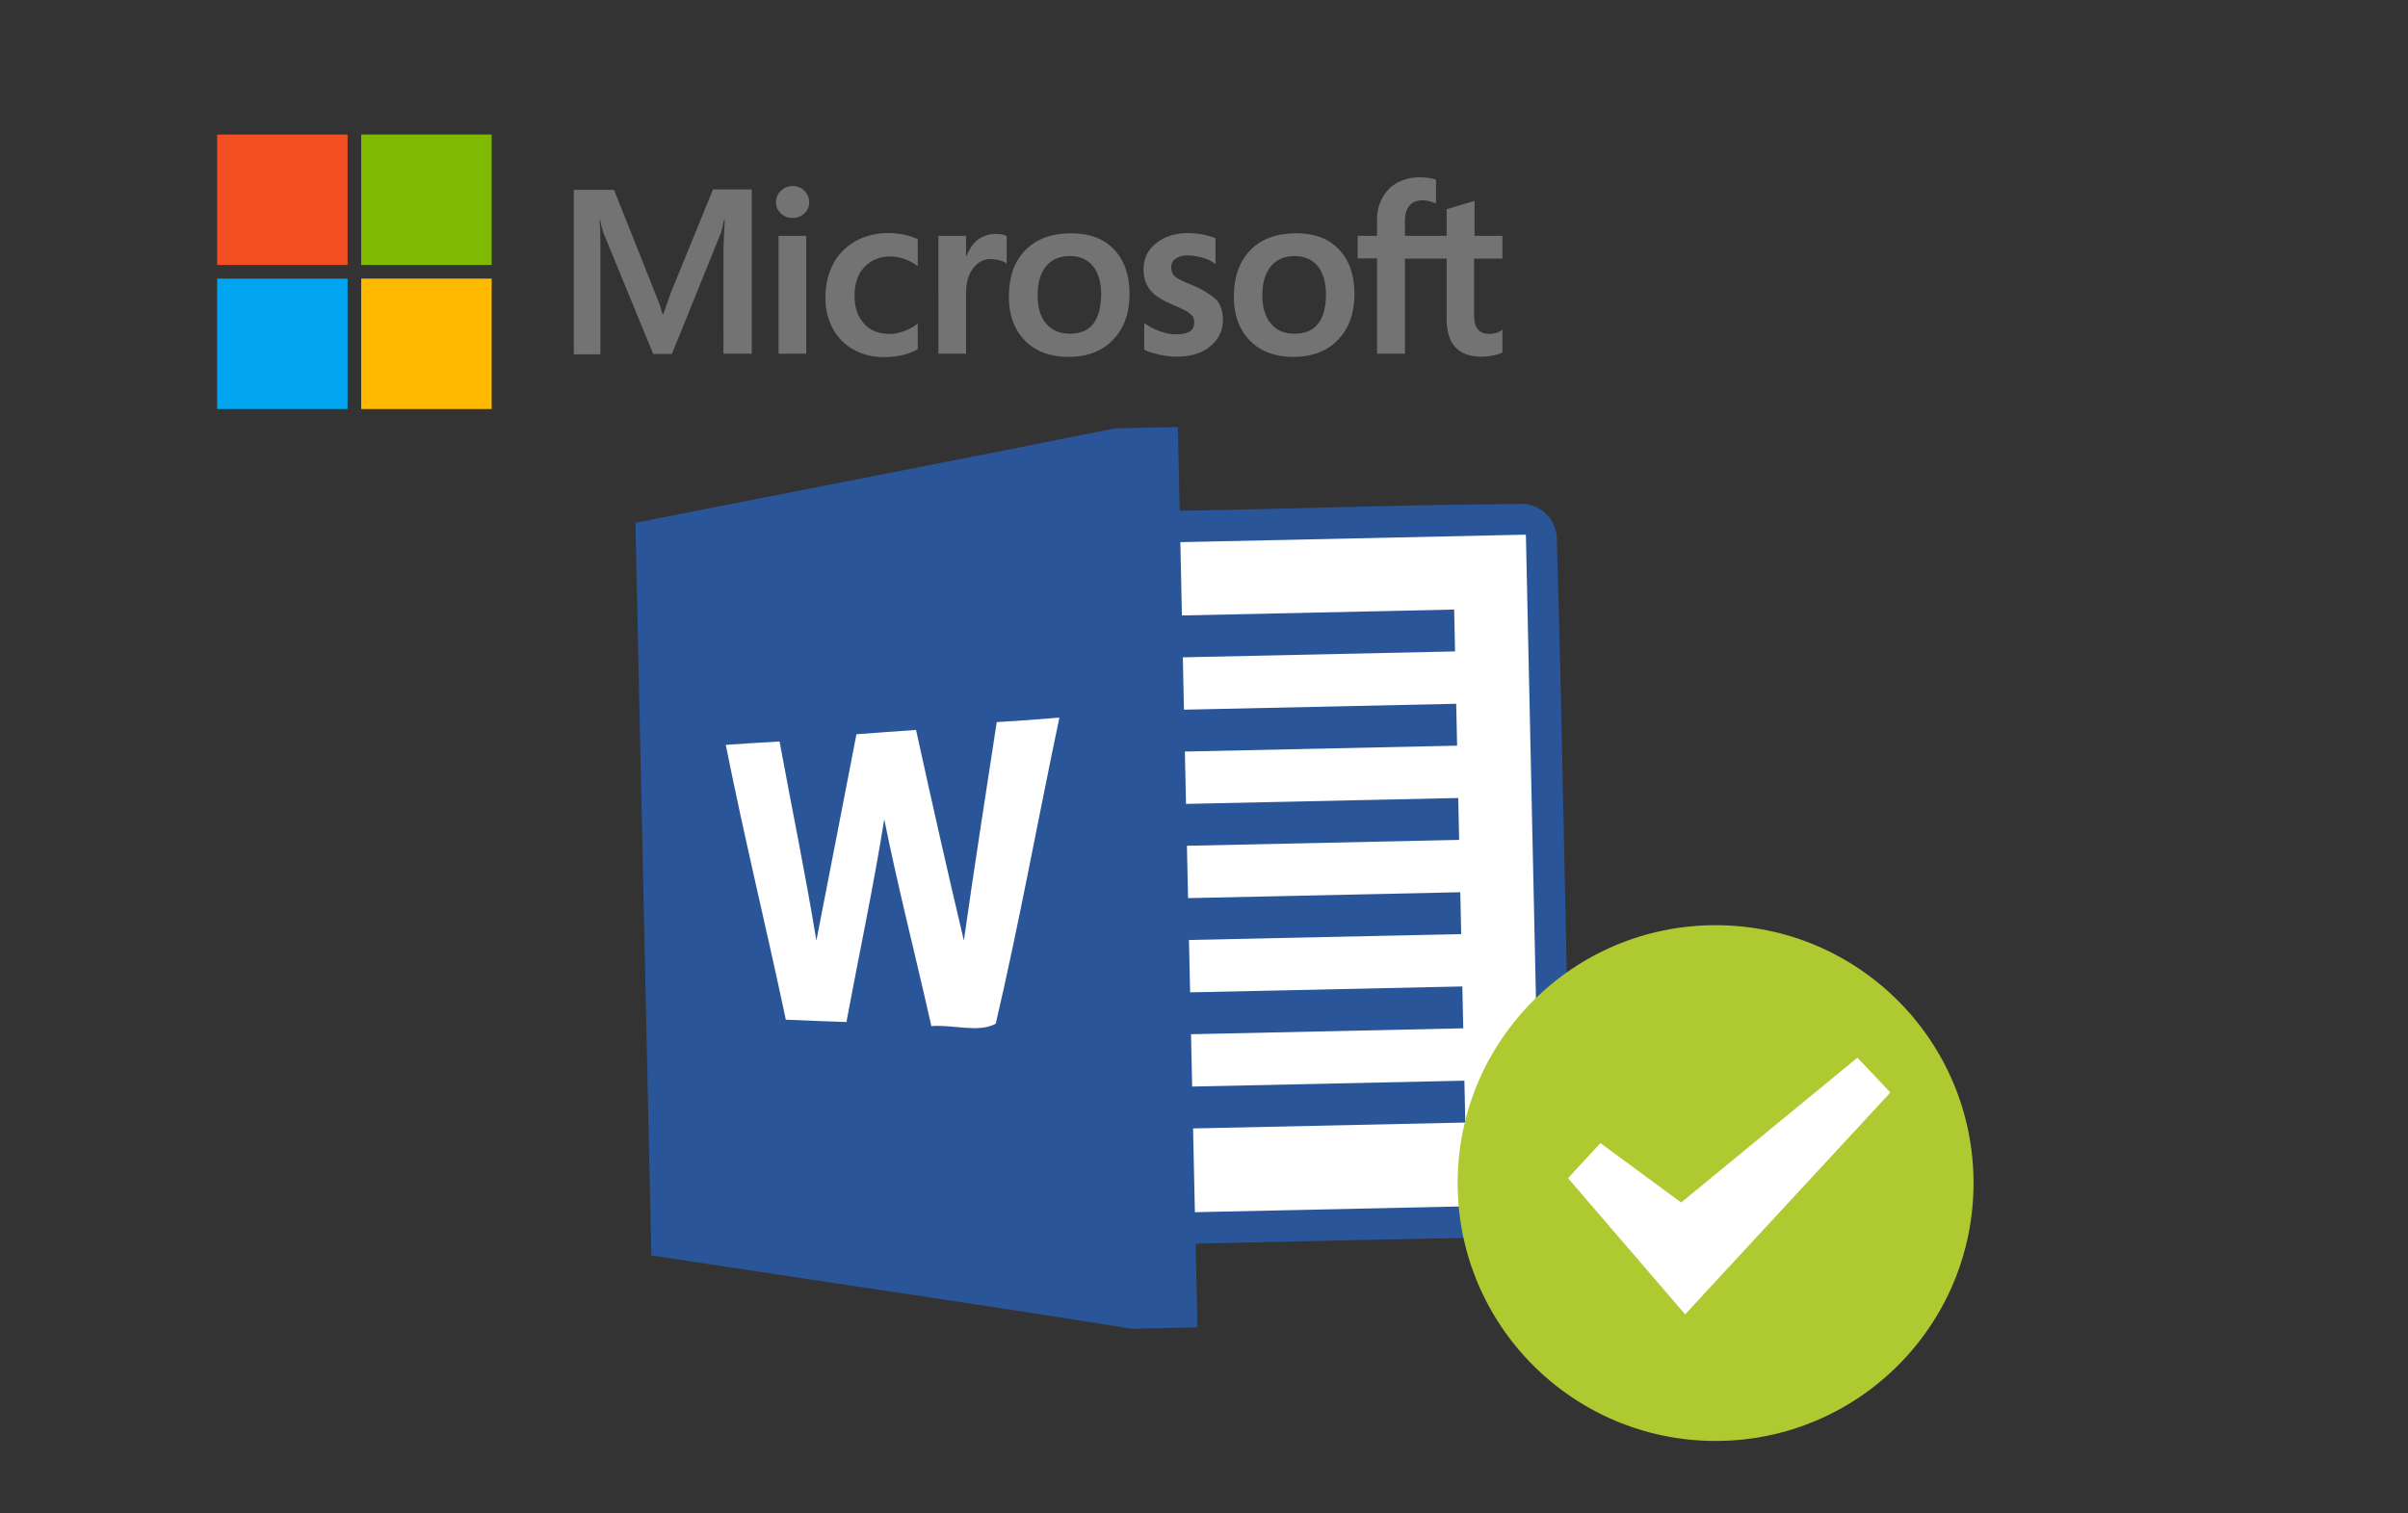
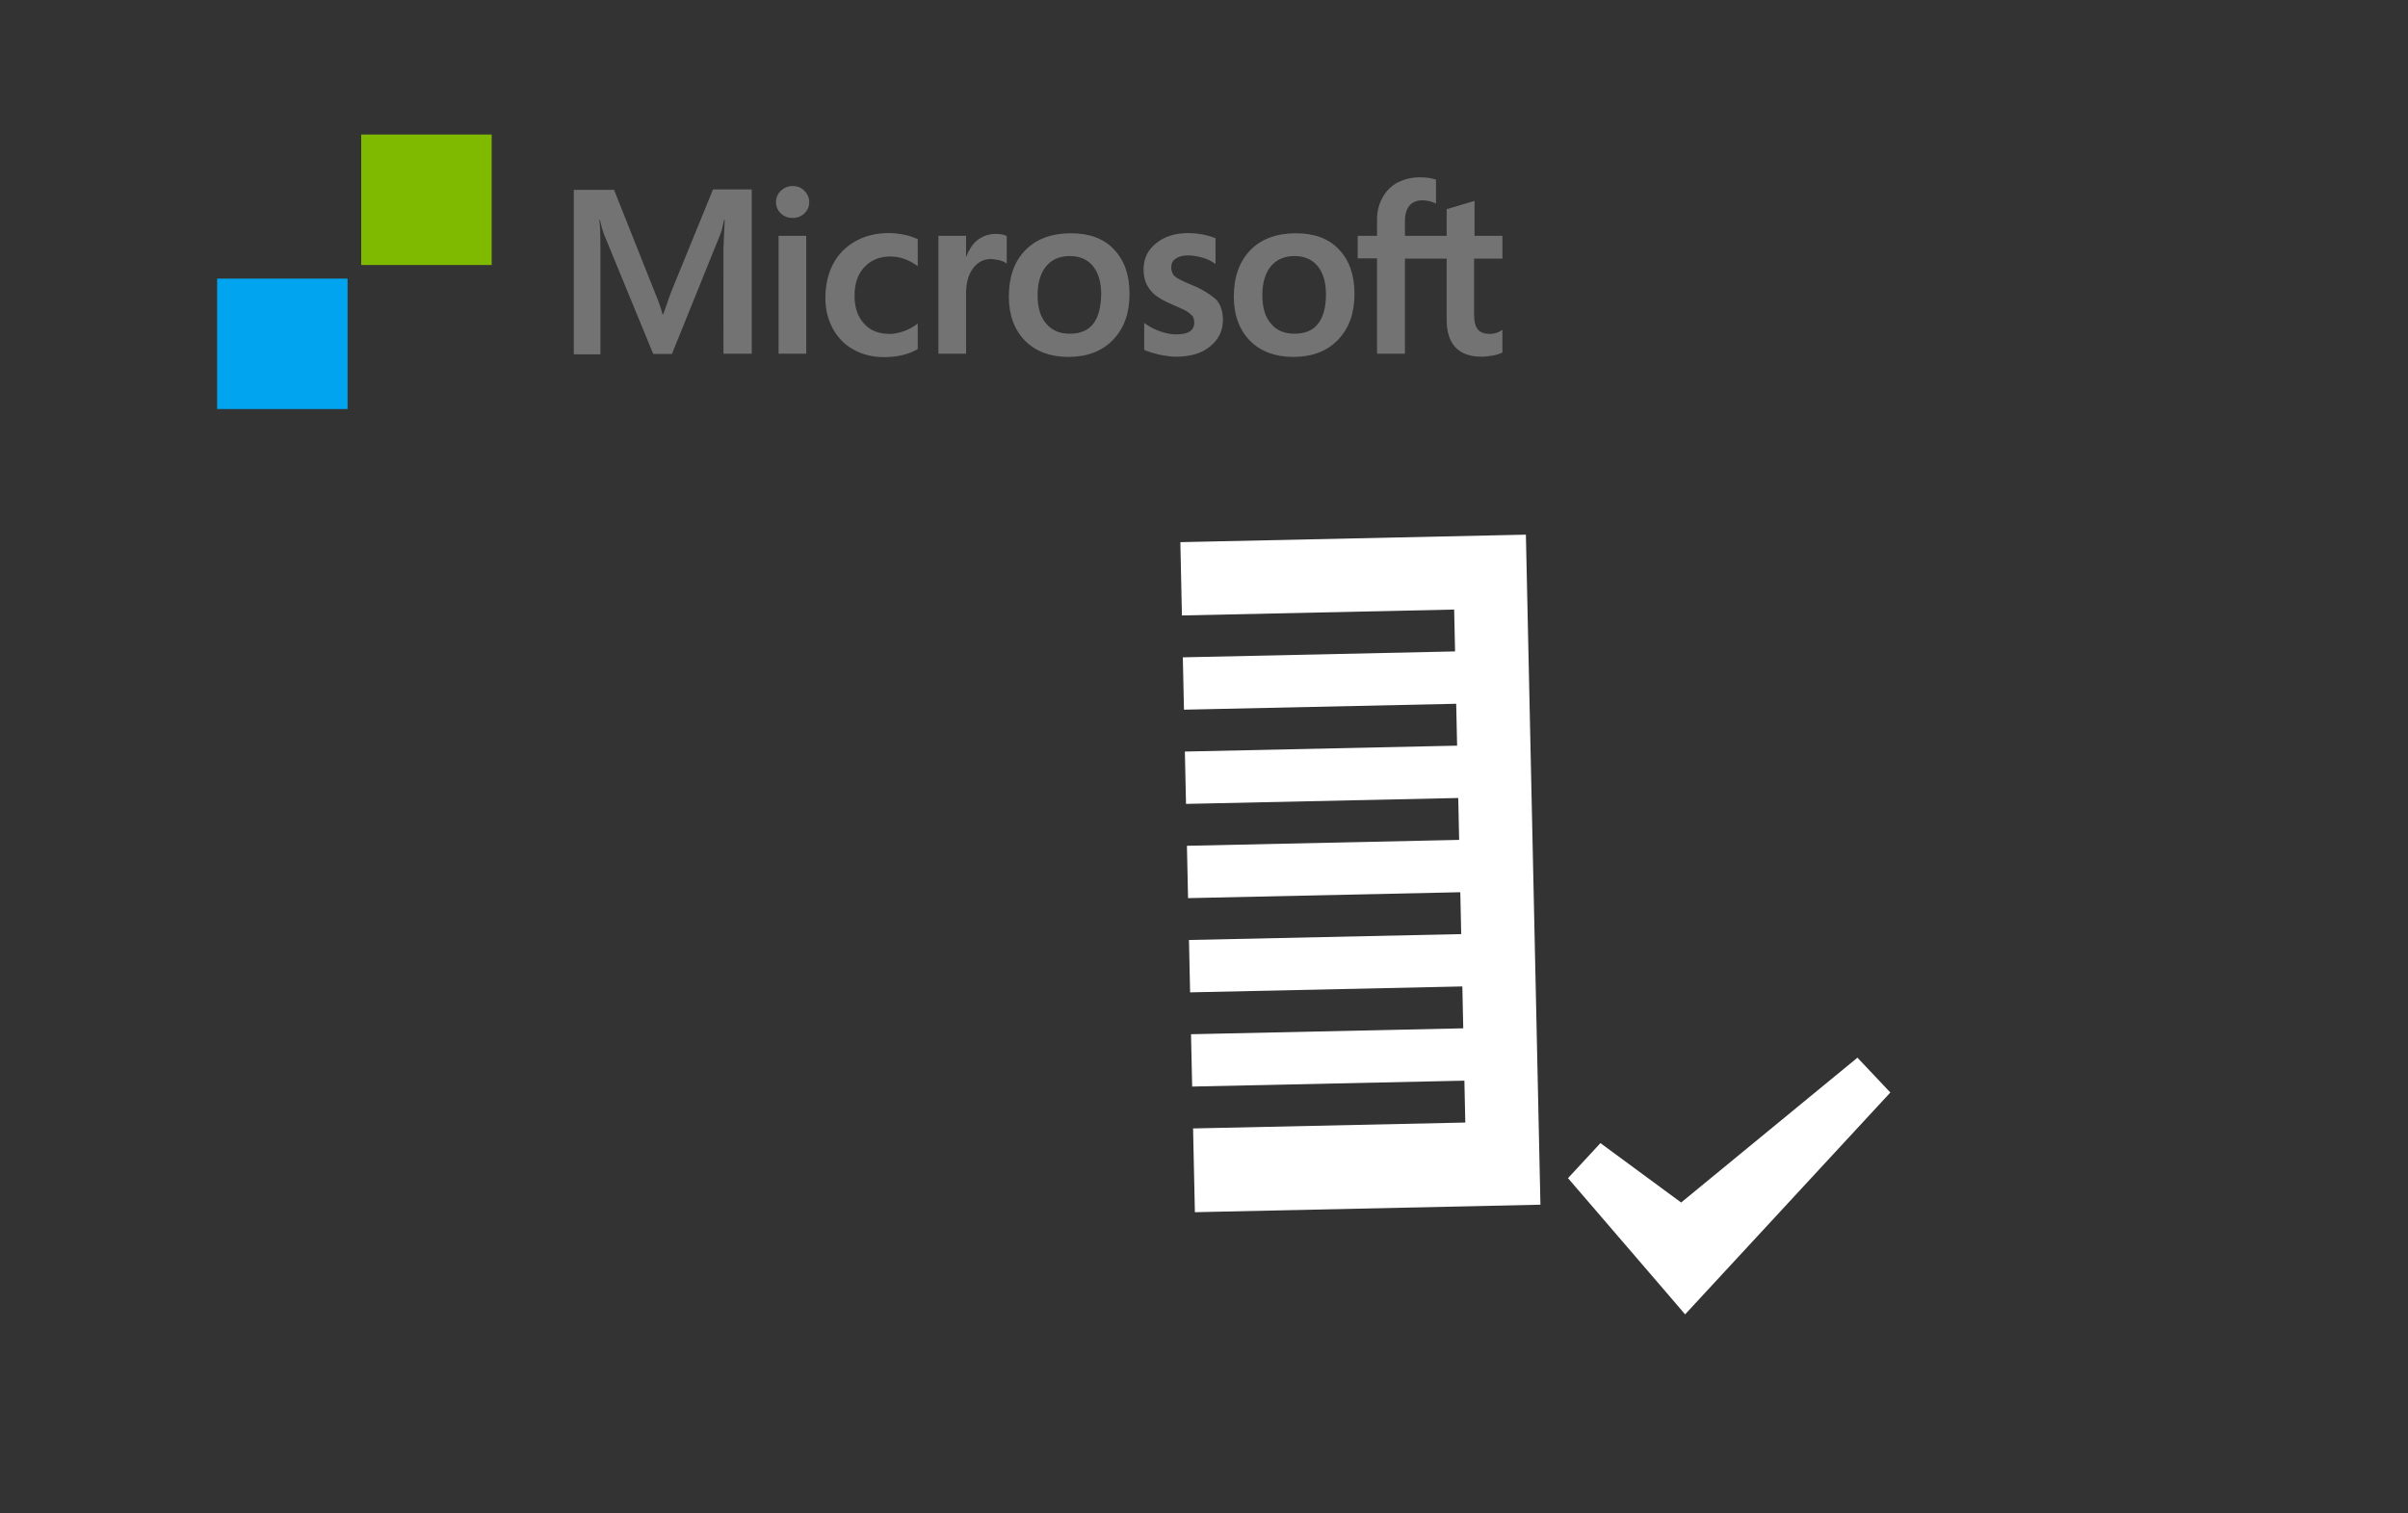
<svg xmlns="http://www.w3.org/2000/svg" version="1.2" baseProfile="tiny" id="Ebene_1" x="0px" y="0px" width="350px" height="220px" viewBox="0 0 350 220" overflow="inherit" xml:space="preserve">
  <rect x="0" y="0" width="350" height="220" fill="#333333" stroke="none" />
  <g>
    <g>
      <g id="g3103" transform="translate(-21.016,0)">
-         <path id="path6" fill="#2A5699" d="M183.115,62.268l9.102-0.197c0.088,4.064,0.176,8.111,0.265,12.175     c16.286-0.262,32.551-0.875,48.824-0.968c3.463-0.426,6.245,2.209,6.002,5.686c0.909,29.976,1.24,59.979,2.104,89.958     c-0.086,3.076,0.444,6.477-1.276,9.236c-2.188,1.631-5.068,1.496-7.652,1.674c-15.236,0.256-30.455,0.617-45.688,0.947     c0.088,4.064,0.177,8.111,0.265,12.174l-9.513,0.207c-23.255-3.727-46.562-7.104-69.86-10.664     c-0.786-35.506-1.541-71.012-2.312-106.501C136.614,71.408,159.875,66.929,183.115,62.268z" />
        <path id="path46" fill="#FFFFFF" d="M192.579,78.811c16.739-0.363,33.48-0.727,50.223-1.09     c0.704,32.461,1.409,64.939,2.115,97.402c-16.742,0.363-33.482,0.727-50.225,1.09c-0.088-4.064-0.176-8.111-0.264-12.176     c13.195-0.285,26.375-0.572,39.569-0.857c-0.044-2.025-0.089-4.064-0.134-6.088c-13.192,0.285-26.374,0.57-39.567,0.857     c-0.057-2.541-0.11-5.066-0.166-7.607c13.194-0.287,26.375-0.572,39.569-0.859c-0.044-2.023-0.089-4.062-0.133-6.088     c-13.193,0.287-26.374,0.572-39.568,0.859c-0.057-2.543-0.11-5.068-0.165-7.611c13.193-0.285,26.375-0.572,39.568-0.857     c-0.044-2.021-0.088-4.062-0.132-6.088c-13.195,0.287-26.375,0.572-39.57,0.859c-0.055-2.543-0.109-5.068-0.164-7.609     c13.194-0.287,26.376-0.572,39.568-0.857c-0.043-2.025-0.088-4.064-0.132-6.09c-13.193,0.287-26.374,0.574-39.569,0.859     c-0.056-2.541-0.108-5.066-0.166-7.609c13.196-0.286,26.376-0.572,39.57-0.859c-0.044-2.024-0.089-4.063-0.133-6.088     c-13.193,0.286-26.374,0.573-39.568,0.859c-0.056-2.542-0.109-5.068-0.165-7.61c13.194-0.287,26.375-0.573,39.569-0.859     c-0.045-2.023-0.089-4.064-0.133-6.087c-13.194,0.286-26.375,0.572-39.569,0.859C192.734,85.919,192.656,82.357,192.579,78.811z" />
-         <path id="path88" fill="#FFFFFF" d="M145.498,106.739c2.888-0.23,5.775-0.417,8.665-0.631     c2.245,10.229,4.538,20.443,6.952,30.623c1.491-10.6,3.164-21.173,4.775-31.759c3.042-0.173,6.082-0.406,9.108-0.655     c-3.12,14.822-5.812,29.755-9.251,44.496c-2.515,1.379-6.35,0.076-9.357,0.354c-2.243-10.029-4.819-19.994-6.85-30.076     c-1.567,9.873-3.67,19.662-5.496,29.477c-2.927-0.09-5.867-0.209-8.81-0.342c-2.815-13.338-6.071-26.576-8.724-39.947     c2.599-0.179,5.215-0.341,7.814-0.489c1.777,9.661,3.77,19.272,5.351,28.95C141.608,126.738,143.583,116.738,145.498,106.739z" />
      </g>
      <g>
-         <path fill="#AFCA31" d="M249.359,134.492c-20.701,0-37.491,16.779-37.491,37.49c0,20.705,16.79,37.484,37.491,37.484     c20.702,0,37.492-16.779,37.492-37.484C286.851,151.271,270.061,134.492,249.359,134.492z" />
        <polygon fill="#FFFFFF" points="247.595,188.182 244.93,191.066 242.381,188.092 227.908,171.264 232.622,166.172      244.352,174.805 269.979,153.75 274.759,158.814    " />
      </g>
    </g>
    <g>
      <g>
        <path fill="#737373" d="M97.511,42.541l-1.113,3.156h-0.093c-0.187-0.711-0.525-1.794-1.083-3.093L89.251,27.6h-5.847v23.913     h3.867V36.757c0-0.928,0-1.979-0.031-3.279c-0.031-0.65-0.093-1.145-0.124-1.516h0.093c0.187,0.928,0.402,1.609,0.557,2.042     l7.179,17.447h2.722l7.115-17.602c0.155-0.402,0.31-1.207,0.464-1.887h0.093c-0.093,1.764-0.154,3.341-0.186,4.3V51.42h4.113     V27.538h-5.63L97.511,42.541z M113.164,34.282h4.021V51.42h-4.021V34.282z M115.205,27.043c-0.681,0-1.237,0.248-1.701,0.681     c-0.464,0.433-0.712,0.99-0.712,1.67c0,0.65,0.248,1.206,0.712,1.64c0.464,0.433,1.021,0.649,1.701,0.649     s1.269-0.248,1.702-0.649c0.464-0.434,0.711-0.99,0.711-1.64c0-0.65-0.247-1.207-0.711-1.67     C116.505,27.291,115.917,27.043,115.205,27.043 M131.447,34.127c-0.743-0.154-1.517-0.248-2.259-0.248     c-1.825,0-3.495,0.402-4.888,1.207c-1.393,0.804-2.506,1.918-3.218,3.31c-0.742,1.423-1.113,3.062-1.113,4.95     c0,1.64,0.371,3.093,1.082,4.423c0.712,1.299,1.702,2.351,3.032,3.062c1.268,0.712,2.753,1.083,4.424,1.083     c1.917,0,3.558-0.402,4.856-1.146l0.029-0.03v-3.712l-0.153,0.124c-0.588,0.434-1.27,0.805-1.949,1.021     c-0.711,0.248-1.36,0.371-1.918,0.371c-1.608,0-2.877-0.464-3.773-1.485c-0.928-0.99-1.393-2.351-1.393-4.052     c0-1.763,0.465-3.155,1.424-4.176c0.959-1.021,2.228-1.546,3.773-1.546c1.299,0,2.63,0.433,3.836,1.299l0.153,0.124v-3.929     l-0.029-0.031C132.838,34.529,132.25,34.282,131.447,34.127 M144.717,34.004c-0.988,0-1.918,0.309-2.722,0.959     c-0.681,0.557-1.146,1.361-1.547,2.32h-0.031v-3.001h-4.021V51.42h4.021v-8.755c0-1.485,0.311-2.722,0.99-3.619     c0.681-0.928,1.547-1.392,2.599-1.392c0.371,0,0.742,0.093,1.206,0.154c0.435,0.124,0.743,0.248,0.959,0.402l0.155,0.124v-4.021     l-0.093-0.031C145.955,34.096,145.398,34.004,144.717,34.004 M155.668,33.91c-2.813,0-5.073,0.835-6.649,2.475     c-1.609,1.64-2.384,3.898-2.384,6.744c0,2.661,0.806,4.826,2.353,6.403c1.547,1.547,3.649,2.352,6.278,2.352     c2.755,0,4.95-0.835,6.527-2.506c1.608-1.67,2.383-3.898,2.383-6.651c0-2.722-0.743-4.888-2.259-6.465     C160.463,34.684,158.328,33.91,155.668,33.91 M158.886,47.089c-0.743,0.959-1.919,1.423-3.372,1.423s-2.63-0.464-3.465-1.485     c-0.835-0.959-1.236-2.351-1.236-4.114c0-1.825,0.433-3.217,1.236-4.207c0.835-0.99,1.979-1.485,3.435-1.485     c1.423,0,2.537,0.464,3.341,1.423c0.805,0.959,1.237,2.351,1.237,4.176C159.999,44.676,159.658,46.13,158.886,47.089      M173.147,41.397c-1.27-0.526-2.073-0.928-2.444-1.268c-0.311-0.31-0.464-0.743-0.464-1.299c0-0.464,0.186-0.928,0.648-1.237     s0.99-0.464,1.765-0.464c0.681,0,1.392,0.124,2.071,0.309c0.681,0.185,1.301,0.464,1.796,0.835l0.153,0.124v-3.774l-0.093-0.031     c-0.464-0.186-1.083-0.371-1.825-0.525c-0.742-0.124-1.423-0.186-1.979-0.186c-1.918,0-3.496,0.464-4.733,1.485     c-1.237,0.959-1.825,2.258-1.825,3.774c0,0.804,0.124,1.516,0.402,2.104c0.278,0.587,0.681,1.145,1.237,1.608     c0.557,0.433,1.36,0.928,2.475,1.392c0.929,0.402,1.64,0.711,2.072,0.959c0.434,0.248,0.712,0.526,0.929,0.743     c0.154,0.247,0.247,0.557,0.247,0.959c0,1.145-0.866,1.701-2.629,1.701c-0.681,0-1.394-0.124-2.229-0.402     c-0.835-0.278-1.607-0.681-2.258-1.145l-0.154-0.124v3.928l0.093,0.031c0.588,0.278,1.299,0.464,2.166,0.681     c0.864,0.154,1.639,0.278,2.318,0.278c2.073,0,3.774-0.464,4.98-1.485c1.237-0.99,1.888-2.258,1.888-3.898     c0-1.144-0.31-2.165-0.99-2.938C175.868,42.789,174.755,42.016,173.147,41.397 M188.366,33.91c-2.815,0-5.073,0.835-6.651,2.475     c-1.577,1.64-2.382,3.898-2.382,6.744c0,2.661,0.805,4.826,2.351,6.403c1.548,1.547,3.65,2.352,6.28,2.352     c2.753,0,4.95-0.835,6.527-2.506c1.607-1.67,2.382-3.898,2.382-6.651c0-2.722-0.742-4.888-2.258-6.465     C193.161,34.684,191.027,33.91,188.366,33.91 M191.553,47.089c-0.741,0.959-1.918,1.423-3.372,1.423     c-1.484,0-2.63-0.464-3.465-1.485c-0.835-0.959-1.236-2.351-1.236-4.114c0-1.825,0.434-3.217,1.236-4.207     c0.835-0.99,1.979-1.485,3.435-1.485c1.393,0,2.537,0.464,3.341,1.423c0.805,0.959,1.237,2.351,1.237,4.176     C192.728,44.676,192.326,46.13,191.553,47.089" />
        <path fill="#737373" d="M218.373,37.592v-3.31h-4.053v-5.073l-0.123,0.031l-3.836,1.145l-0.095,0.031v3.867h-6.062v-2.166     c0-0.99,0.247-1.763,0.68-2.258c0.435-0.495,1.083-0.742,1.889-0.742c0.557,0,1.145,0.124,1.794,0.402l0.154,0.093v-3.496     l-0.093-0.031c-0.557-0.186-1.3-0.31-2.259-0.31c-1.206,0-2.258,0.279-3.217,0.743c-0.959,0.526-1.671,1.237-2.196,2.196     c-0.526,0.928-0.805,1.98-0.805,3.186v2.382h-2.815v3.279h2.815V51.42h4.053V37.592h6.062v8.816c0,3.619,1.701,5.444,5.104,5.444     c0.557,0,1.145-0.093,1.702-0.186c0.588-0.123,1.021-0.278,1.268-0.402l0.031-0.03v-3.311l-0.154,0.124     c-0.248,0.154-0.465,0.278-0.836,0.371c-0.309,0.093-0.588,0.124-0.805,0.124c-0.804,0-1.36-0.186-1.763-0.649     c-0.371-0.433-0.558-1.146-0.558-2.196v-8.105H218.373L218.373,37.592z" />
      </g>
-       <path fill="#F25022" d="M31.558,19.557h18.963V38.52H31.558V19.557z" />
      <path fill="#7FBA00" d="M52.5,19.557h18.964V38.52H52.5V19.557z" />
      <path fill="#00A4EF" d="M31.558,40.5h18.963v18.963H31.558V40.5z" />
-       <path fill="#FFB900" d="M52.5,40.5h18.964v18.963H52.5V40.5z" />
    </g>
  </g>
</svg>